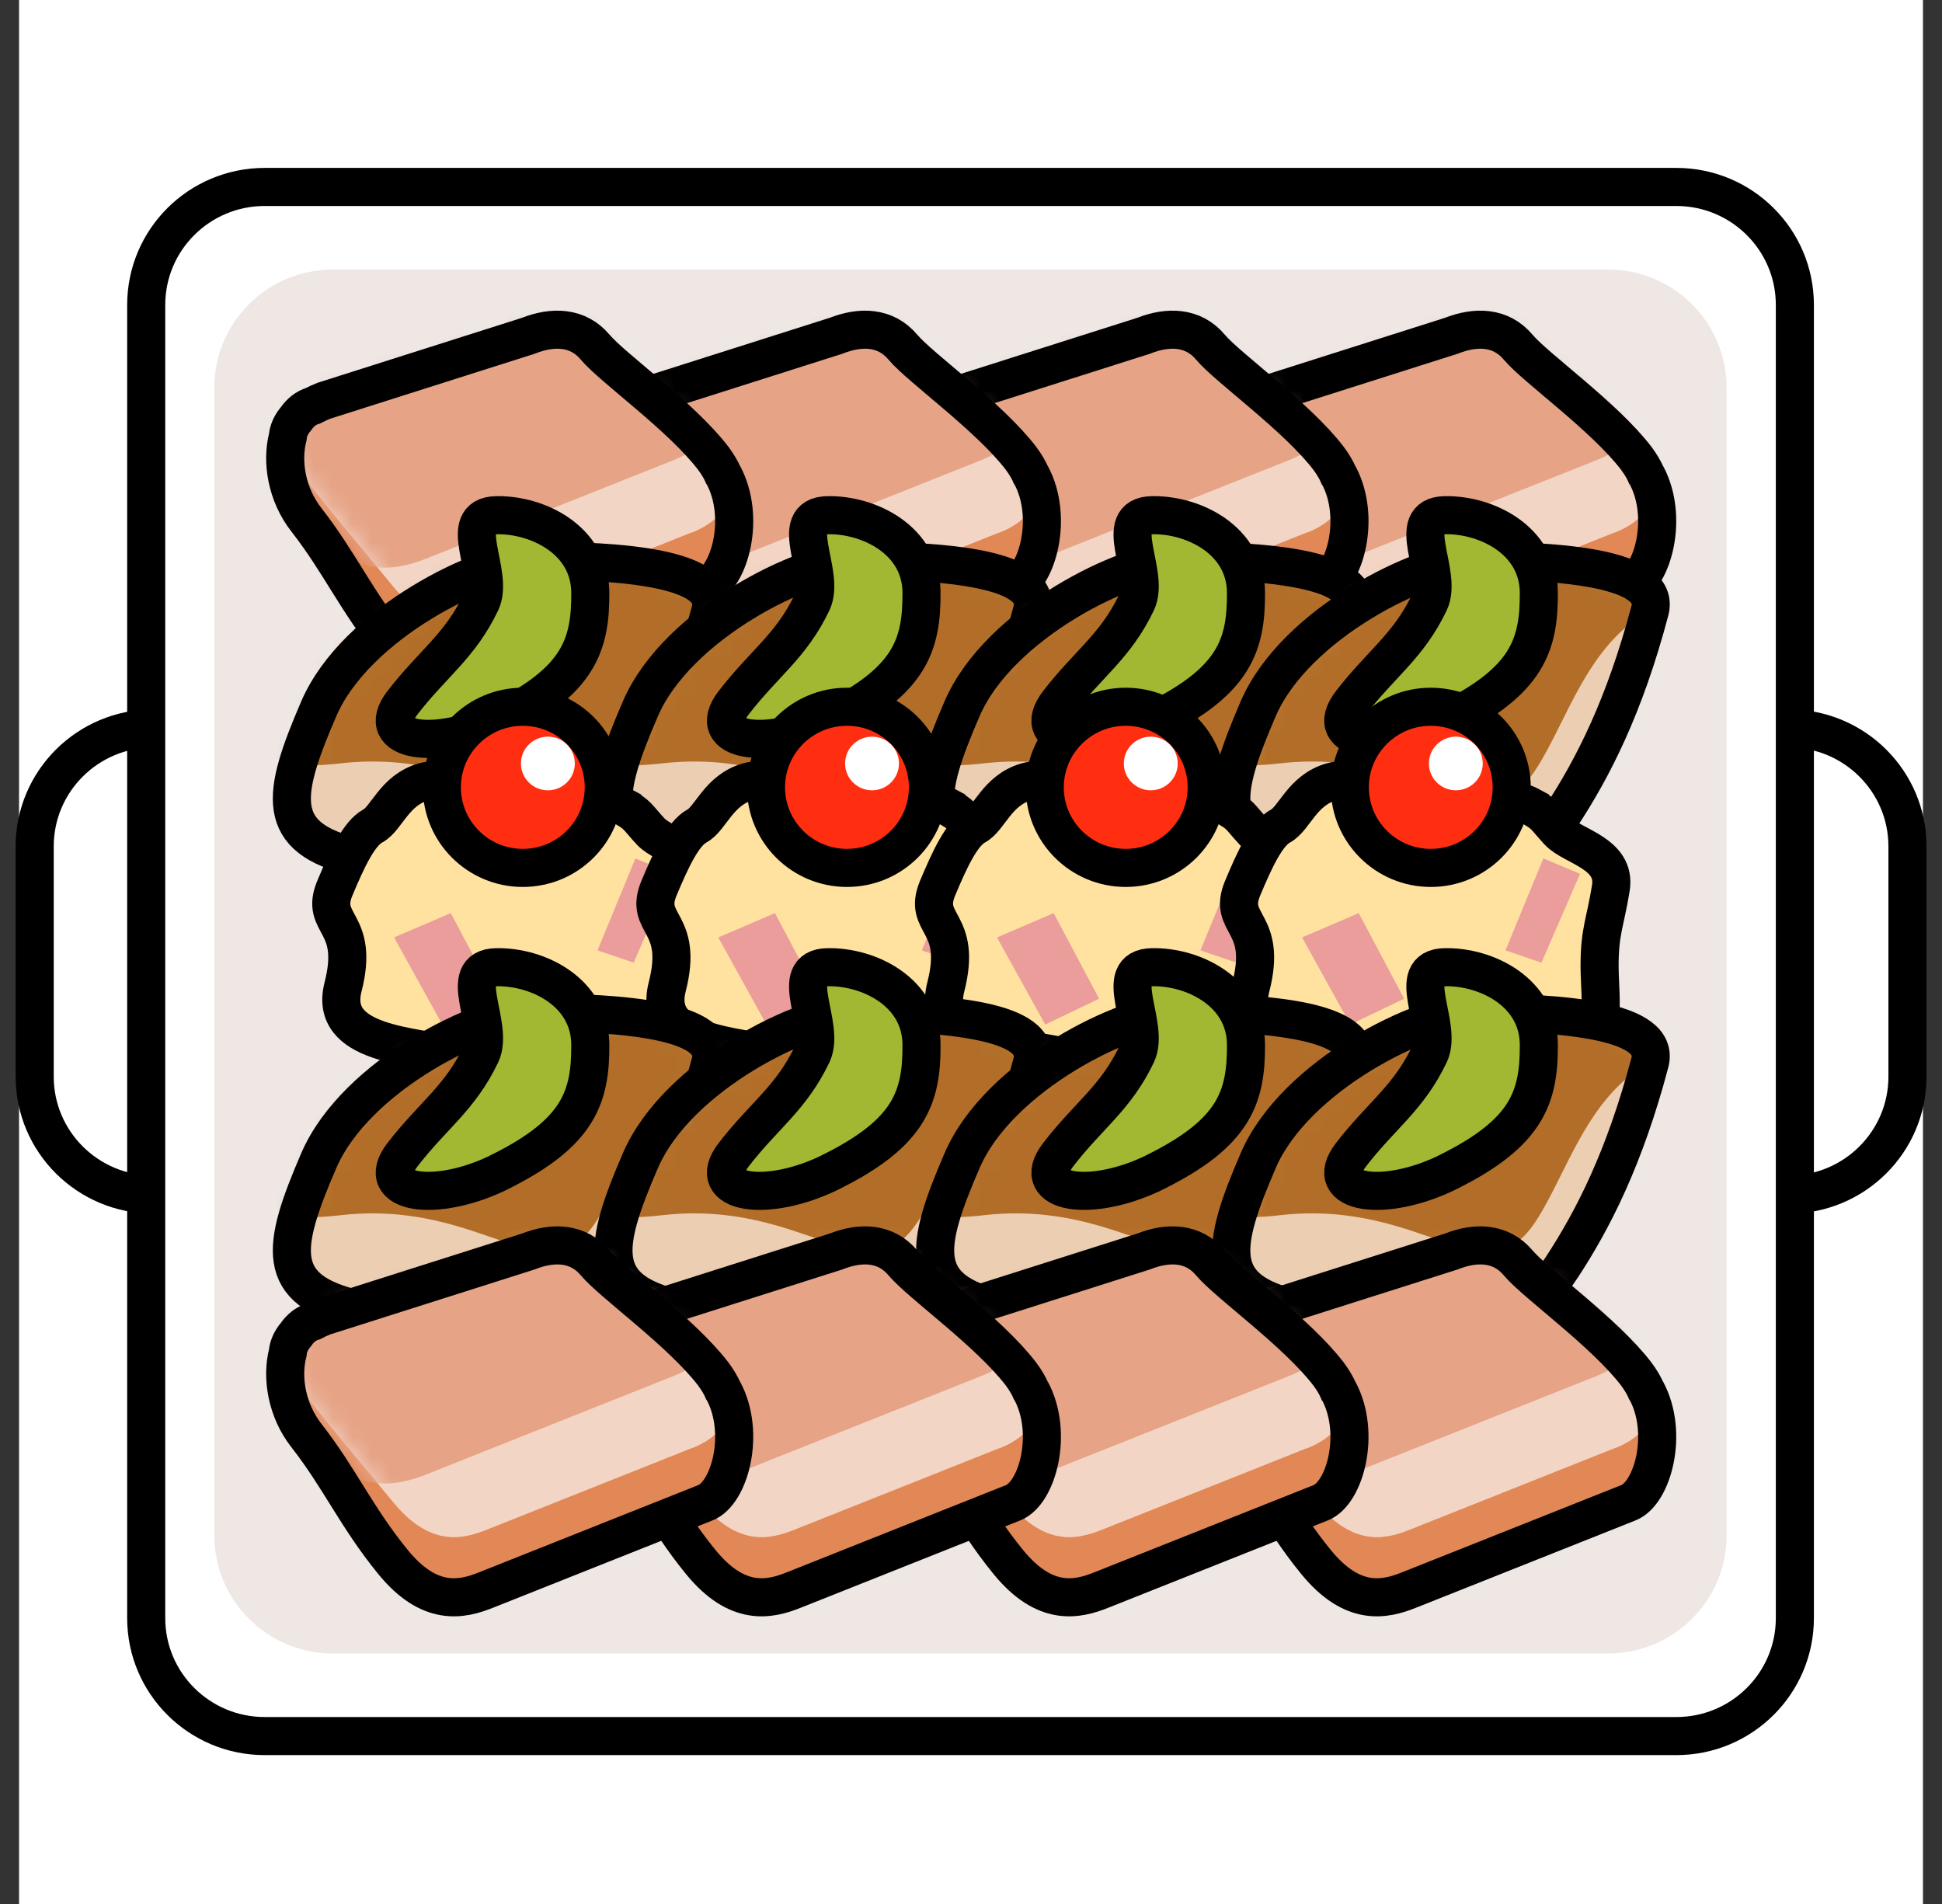
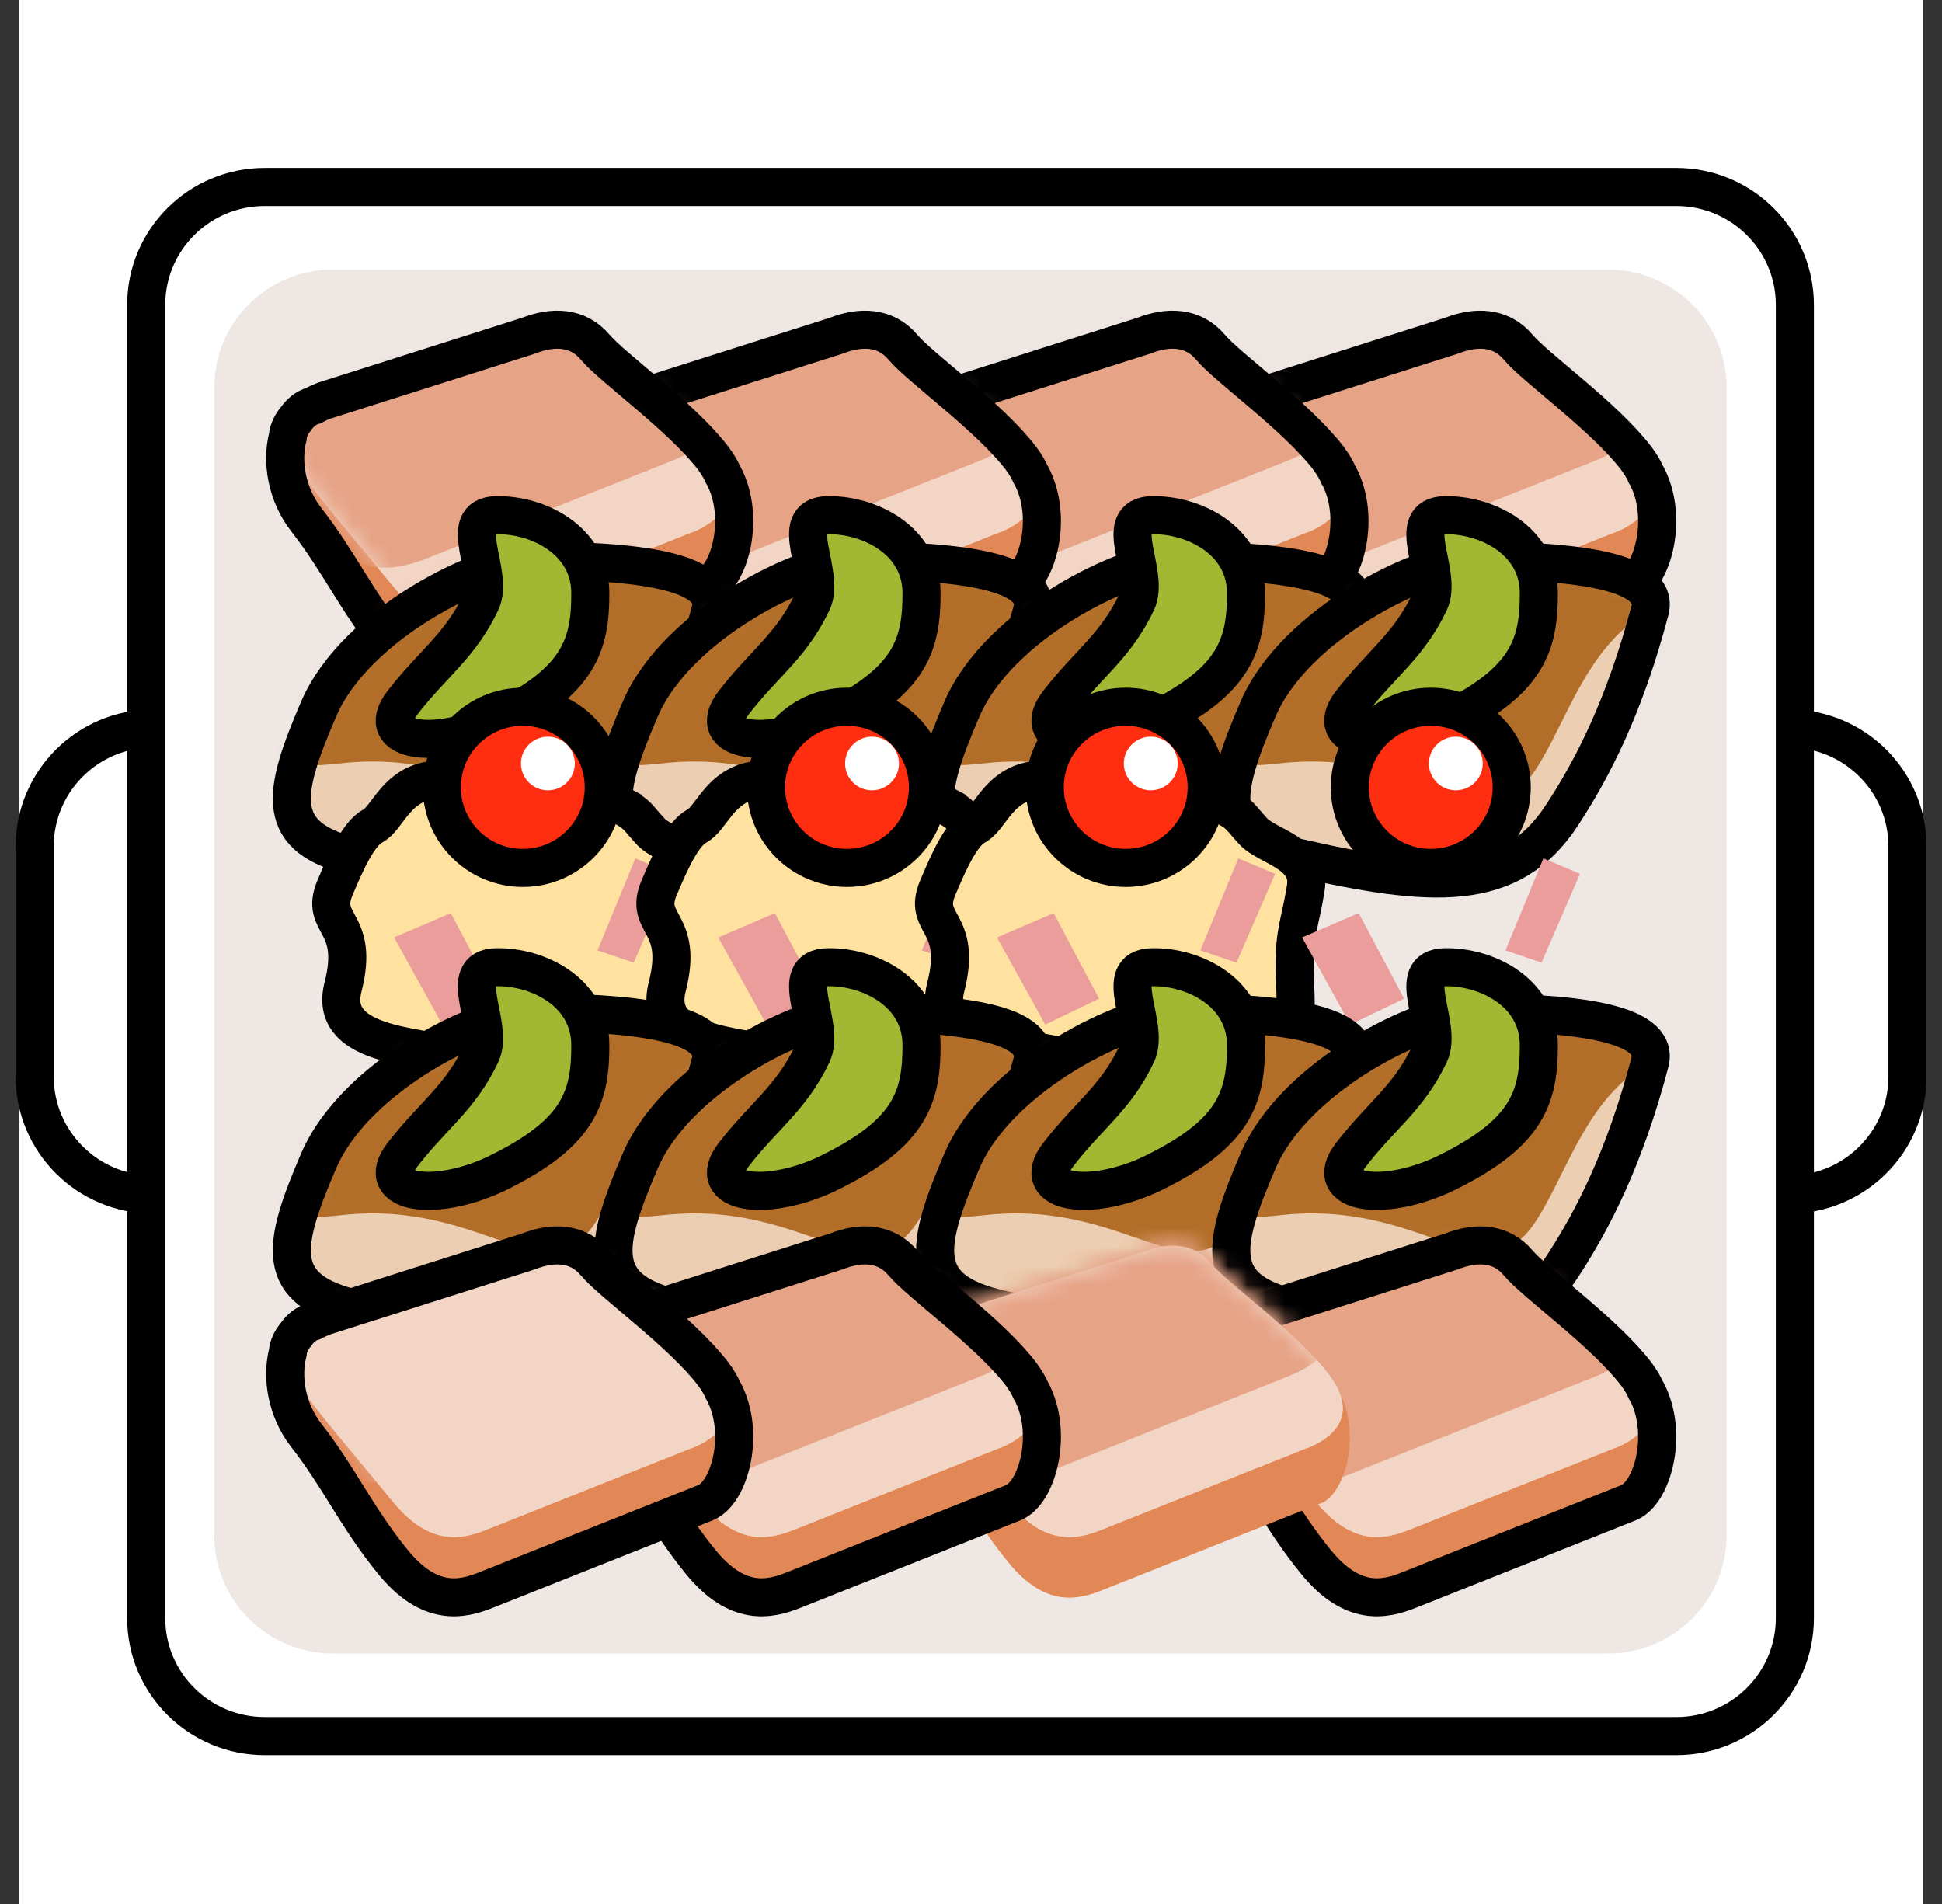
<svg xmlns="http://www.w3.org/2000/svg" width="102" height="100" viewBox="0 0 102 100" fill="none">
  <rect x="0" y="0" width="102" height="100" fill="#333333" stroke="none" />
  <rect x="1" width="100" height="100" fill="white" />
  <path d="M8.049 38.257H10.204V62.742H8.049C4.611 62.742 1.822 59.967 1.822 56.545V44.454C1.822 41.033 4.611 38.257 8.049 38.257Z" fill="white" stroke="black" stroke-width="2" stroke-miterlimit="10" />
  <path d="M93.959 62.742H91.804V38.258H93.959C97.397 38.258 100.186 41.033 100.186 44.454V56.545C100.186 59.967 97.397 62.742 93.959 62.742Z" fill="white" stroke="black" stroke-width="2" stroke-miterlimit="10" />
  <path d="M88.046 9.819H13.905C10.466 9.819 7.679 12.593 7.679 16.016V84.984C7.679 88.407 10.466 91.181 13.905 91.181H88.046C91.484 91.181 94.272 88.407 94.272 84.984V16.016C94.272 12.593 91.484 9.819 88.046 9.819Z" fill="white" stroke="black" stroke-width="2" stroke-miterlimit="10" />
  <path d="M84.46 14.157H17.483C14.044 14.157 11.257 16.932 11.257 20.354V80.646C11.257 84.068 14.044 86.843 17.483 86.843H84.46C87.898 86.843 90.686 84.068 90.686 80.646V20.354C90.686 16.932 87.898 14.157 84.46 14.157Z" fill="#EEE7E4" />
  <path d="M85.537 30.857L74.013 35.441C72.73 35.949 71.044 36.309 69.127 33.968C67.211 31.627 66.331 29.572 64.587 27.337C62.844 25.102 63.271 21.82 64.933 21.328L76.234 20.837C77.517 20.33 78.841 20.354 79.746 21.435C80.651 22.515 85.191 22.556 86.491 24.988C87.675 27.198 86.828 30.358 85.545 30.865L85.537 30.857Z" fill="#E28856" />
  <path d="M84.805 27.959L74.005 32.257C72.722 32.764 71.036 33.125 69.12 30.783C67.203 28.442 66.093 27.181 64.349 24.939C62.605 22.695 64.209 21.574 65.492 21.066L76.234 17.653C77.517 17.145 78.841 17.17 79.746 18.25C80.651 19.331 84.287 21.893 85.956 24.095C87.626 26.297 86.096 27.46 84.813 27.967L84.805 27.959Z" fill="#F2D5C5" />
  <mask id="mask0_369_2381" style="mask-type:luminance" maskUnits="userSpaceOnUse" x="63" y="17" width="24" height="16">
    <path d="M84.805 27.959L74.005 32.257C72.722 32.764 71.036 33.125 69.12 30.783C67.203 28.442 66.093 27.181 64.349 24.939C62.605 22.695 64.209 21.574 65.492 21.066L76.234 17.653C77.517 17.145 78.841 17.17 79.746 18.25C80.651 19.331 84.287 21.893 85.956 24.095C87.626 26.297 86.096 27.46 84.813 27.967L84.805 27.959Z" fill="white" />
  </mask>
  <g mask="url(#mask0_369_2381)">
    <path d="M83.81 24.185L70.938 29.31C69.408 29.916 67.417 30.399 65.337 28.115C63.255 25.831 62.046 24.611 60.163 22.433C58.279 20.256 60.221 18.987 61.75 18.381L74.499 14.165C76.029 13.56 77.567 13.494 78.554 14.55C79.541 15.606 83.604 17.997 85.397 20.133C87.19 22.278 85.34 23.579 83.81 24.185Z" fill="#E6A386" />
  </g>
  <path d="M84.805 27.959L74.005 32.257C72.722 32.764 71.036 33.125 69.12 30.783C67.203 28.442 66.093 27.181 64.349 24.939C62.605 22.695 64.209 21.574 65.492 21.066L76.234 17.653C77.517 17.145 78.841 17.17 79.746 18.25C80.651 19.331 84.287 21.893 85.956 24.095C87.626 26.297 86.096 27.46 84.813 27.967L84.805 27.959Z" fill="#F2D5C5" />
  <mask id="mask1_369_2381" style="mask-type:luminance" maskUnits="userSpaceOnUse" x="63" y="17" width="24" height="16">
    <path d="M84.805 27.959L74.005 32.257C72.722 32.764 71.036 33.125 69.12 30.783C67.203 28.442 66.093 27.181 64.349 24.939C62.605 22.695 64.209 21.574 65.492 21.066L76.234 17.653C77.517 17.145 78.841 17.17 79.746 18.25C80.651 19.331 84.287 21.893 85.956 24.095C87.626 26.297 86.096 27.46 84.813 27.967L84.805 27.959Z" fill="white" />
  </mask>
  <g mask="url(#mask1_369_2381)">
    <path d="M83.81 24.185L70.938 29.31C69.408 29.916 67.417 30.399 65.337 28.115C63.255 25.831 62.046 24.611 60.163 22.433C58.279 20.256 60.221 18.987 61.75 18.381L74.499 14.165C76.029 13.56 77.567 13.494 78.554 14.55C79.541 15.606 83.604 17.997 85.397 20.133C87.19 22.278 85.34 23.579 83.81 24.185Z" fill="#E6A386" />
  </g>
  <path d="M86.483 24.979C86.483 24.979 86.475 24.963 86.466 24.955C86.351 24.685 86.178 24.39 85.948 24.079C84.278 21.885 80.651 19.323 79.738 18.234C78.833 17.153 77.509 17.129 76.226 17.636L65.484 21.05C65.295 21.124 65.106 21.214 64.917 21.312C64.555 21.418 64.25 21.664 64.02 22C63.79 22.27 63.625 22.589 63.592 22.957C63.263 24.226 63.518 25.962 64.579 27.312C66.323 29.547 67.203 31.594 69.12 33.943C71.036 36.293 72.722 35.933 74.005 35.417L85.529 30.833C86.812 30.325 87.659 27.165 86.475 24.955L86.483 24.979Z" stroke="black" stroke-width="2" stroke-miterlimit="10" />
  <path d="M69.374 30.857L57.851 35.441C56.568 35.949 54.882 36.309 52.965 33.968C51.049 31.627 50.169 29.572 48.425 27.337C46.681 25.102 47.109 21.82 48.771 21.328L60.072 20.837C61.355 20.33 62.679 20.354 63.584 21.435C64.489 22.515 69.029 22.556 70.329 24.988C71.513 27.198 70.666 30.358 69.383 30.865L69.374 30.857Z" fill="#E28856" />
  <path d="M68.642 27.959L57.843 32.257C56.56 32.764 54.874 33.125 52.957 30.783C51.041 28.442 49.931 27.181 48.187 24.939C46.443 22.695 48.047 21.574 49.33 21.066L60.072 17.653C61.355 17.145 62.679 17.17 63.584 18.25C64.489 19.331 68.124 21.893 69.794 24.095C71.464 26.297 69.934 27.46 68.651 27.967L68.642 27.959Z" fill="#F2D5C5" />
  <mask id="mask2_369_2381" style="mask-type:luminance" maskUnits="userSpaceOnUse" x="47" y="17" width="24" height="16">
    <path d="M68.642 27.959L57.843 32.257C56.56 32.764 54.874 33.125 52.957 30.783C51.041 28.442 49.931 27.181 48.187 24.939C46.443 22.695 48.047 21.574 49.33 21.066L60.072 17.653C61.355 17.145 62.679 17.17 63.584 18.25C64.489 19.331 68.124 21.893 69.794 24.095C71.464 26.297 69.934 27.46 68.651 27.967L68.642 27.959Z" fill="white" />
  </mask>
  <g mask="url(#mask2_369_2381)">
    <path d="M67.656 24.185L54.783 29.31C53.254 29.916 51.263 30.399 49.182 28.115C47.101 25.831 45.892 24.611 44.009 22.433C42.125 20.256 44.066 18.987 45.596 18.381L58.345 14.165C59.875 13.56 61.413 13.494 62.4 14.55C63.387 15.606 67.45 17.997 69.243 20.133C71.036 22.27 69.185 23.579 67.656 24.185Z" fill="#E6A386" />
  </g>
  <path d="M68.642 27.959L57.843 32.257C56.56 32.764 54.874 33.125 52.957 30.783C51.041 28.442 49.931 27.181 48.187 24.939C46.443 22.695 48.047 21.574 49.33 21.066L60.072 17.653C61.355 17.145 62.679 17.17 63.584 18.25C64.489 19.331 68.124 21.893 69.794 24.095C71.464 26.297 69.934 27.46 68.651 27.967L68.642 27.959Z" fill="#F2D5C5" />
  <mask id="mask3_369_2381" style="mask-type:luminance" maskUnits="userSpaceOnUse" x="47" y="17" width="24" height="16">
    <path d="M68.642 27.959L57.843 32.257C56.56 32.764 54.874 33.125 52.957 30.783C51.041 28.442 49.931 27.181 48.187 24.939C46.443 22.695 48.047 21.574 49.33 21.066L60.072 17.653C61.355 17.145 62.679 17.17 63.584 18.25C64.489 19.331 68.124 21.893 69.794 24.095C71.464 26.297 69.934 27.46 68.651 27.967L68.642 27.959Z" fill="white" />
  </mask>
  <g mask="url(#mask3_369_2381)">
    <path d="M67.656 24.185L54.783 29.31C53.254 29.916 51.263 30.399 49.182 28.115C47.101 25.831 45.892 24.611 44.009 22.433C42.125 20.256 44.066 18.987 45.596 18.381L58.345 14.165C59.875 13.56 61.413 13.494 62.4 14.55C63.387 15.606 67.45 17.997 69.243 20.133C71.036 22.27 69.185 23.579 67.656 24.185Z" fill="#E6A386" />
  </g>
  <path d="M70.321 24.979C70.321 24.979 70.312 24.963 70.304 24.955C70.189 24.685 70.016 24.39 69.786 24.079C68.116 21.885 64.489 19.323 63.576 18.234C62.671 17.153 61.347 17.129 60.064 17.636L49.322 21.05C49.133 21.124 48.944 21.214 48.755 21.312C48.393 21.418 48.088 21.664 47.858 22C47.628 22.27 47.463 22.589 47.43 22.957C47.101 24.226 47.356 25.962 48.417 27.312C50.161 29.547 51.041 31.594 52.958 33.943C54.874 36.293 56.56 35.933 57.843 35.417L69.367 30.833C70.65 30.325 71.497 27.165 70.312 24.955L70.321 24.979Z" stroke="black" stroke-width="2" stroke-miterlimit="10" />
  <path d="M53.212 30.857L41.689 35.441C40.406 35.949 38.72 36.309 36.803 33.968C34.887 31.627 34.007 29.572 32.263 27.337C30.519 25.102 30.947 21.82 32.608 21.328L43.91 20.837C45.193 20.33 46.517 20.354 47.422 21.435C48.327 22.515 52.867 22.556 54.166 24.988C55.351 27.198 54.504 30.358 53.221 30.865L53.212 30.857Z" fill="#E28856" />
  <path d="M52.488 27.959L41.689 32.257C40.406 32.764 38.719 33.125 36.803 30.783C34.887 28.442 33.776 27.181 32.033 24.939C30.289 22.695 31.893 21.574 33.176 21.066L43.918 17.653C45.201 17.145 46.525 17.17 47.43 18.25C48.335 19.331 51.97 21.893 53.64 24.095C55.309 26.297 53.78 27.46 52.496 27.967L52.488 27.959Z" fill="#F2D5C5" />
  <mask id="mask4_369_2381" style="mask-type:luminance" maskUnits="userSpaceOnUse" x="31" y="17" width="24" height="16">
    <path d="M52.488 27.959L41.689 32.257C40.406 32.764 38.719 33.125 36.803 30.783C34.887 28.442 33.776 27.181 32.033 24.939C30.289 22.695 31.893 21.574 33.176 21.066L43.918 17.653C45.201 17.145 46.525 17.17 47.43 18.25C48.335 19.331 51.97 21.893 53.64 24.095C55.309 26.297 53.78 27.46 52.496 27.967L52.488 27.959Z" fill="white" />
  </mask>
  <g mask="url(#mask4_369_2381)">
    <path d="M51.493 24.185L38.621 29.31C37.091 29.916 35.101 30.399 33.02 28.115C30.939 25.831 29.73 24.611 27.846 22.433C25.963 20.256 27.904 18.987 29.434 18.381L42.183 14.165C43.713 13.56 45.251 13.494 46.238 14.55C47.225 15.606 51.288 17.997 53.081 20.133C54.874 22.27 53.023 23.579 51.493 24.185Z" fill="#E6A386" />
  </g>
  <path d="M52.488 27.959L41.689 32.257C40.406 32.764 38.719 33.125 36.803 30.783C34.887 28.442 33.776 27.181 32.033 24.939C30.289 22.695 31.893 21.574 33.176 21.066L43.918 17.653C45.201 17.145 46.525 17.17 47.43 18.25C48.335 19.331 51.97 21.893 53.64 24.095C55.309 26.297 53.78 27.46 52.496 27.967L52.488 27.959Z" fill="#F2D5C5" />
  <mask id="mask5_369_2381" style="mask-type:luminance" maskUnits="userSpaceOnUse" x="31" y="17" width="24" height="16">
    <path d="M52.488 27.959L41.689 32.257C40.406 32.764 38.719 33.125 36.803 30.783C34.887 28.442 33.776 27.181 32.033 24.939C30.289 22.695 31.893 21.574 33.176 21.066L43.918 17.653C45.201 17.145 46.525 17.17 47.43 18.25C48.335 19.331 51.97 21.893 53.64 24.095C55.309 26.297 53.78 27.46 52.496 27.967L52.488 27.959Z" fill="white" />
  </mask>
  <g mask="url(#mask5_369_2381)">
    <path d="M51.493 24.185L38.621 29.31C37.091 29.916 35.101 30.399 33.02 28.115C30.939 25.831 29.73 24.611 27.846 22.433C25.963 20.256 27.904 18.987 29.434 18.381L42.183 14.165C43.713 13.56 45.251 13.494 46.238 14.55C47.225 15.606 51.288 17.997 53.081 20.133C54.874 22.27 53.023 23.579 51.493 24.185Z" fill="#E6A386" />
  </g>
  <path d="M54.166 24.979C54.166 24.979 54.158 24.963 54.15 24.955C54.035 24.685 53.862 24.39 53.632 24.079C51.962 21.885 48.335 19.323 47.422 18.234C46.517 17.153 45.193 17.129 43.91 17.636L33.168 21.05C32.979 21.124 32.789 21.214 32.6 21.312C32.238 21.418 31.934 21.664 31.704 22C31.473 22.27 31.309 22.589 31.276 22.957C30.947 24.226 31.202 25.962 32.263 27.312C34.007 29.547 34.887 31.594 36.803 33.943C38.72 36.293 40.406 35.933 41.689 35.417L53.212 30.833C54.495 30.325 55.343 27.165 54.158 24.955L54.166 24.979Z" stroke="black" stroke-width="2" stroke-miterlimit="10" />
  <path d="M37.058 30.857L25.535 35.441C24.252 35.949 22.565 36.309 20.649 33.968C18.733 31.627 17.852 29.572 16.109 27.337C14.365 25.102 14.793 21.82 16.454 21.328L27.755 20.837C29.038 20.33 30.363 20.354 31.267 21.435C32.172 22.515 36.712 22.556 38.012 24.988C39.197 27.198 38.349 30.358 37.066 30.865L37.058 30.857Z" fill="#E28856" />
  <path d="M36.326 27.959L25.527 32.257C24.244 32.764 22.557 33.125 20.641 30.783C18.724 28.442 17.614 27.181 15.87 24.939C14.127 22.695 15.731 21.574 17.014 21.066L27.756 17.653C29.039 17.145 30.363 17.17 31.268 18.25C32.172 19.331 35.808 21.893 37.478 24.095C39.147 26.297 37.617 27.46 36.334 27.967L36.326 27.959Z" fill="#F2D5C5" />
  <mask id="mask6_369_2381" style="mask-type:luminance" maskUnits="userSpaceOnUse" x="15" y="17" width="24" height="16">
    <path d="M36.326 27.959L25.527 32.257C24.244 32.764 22.557 33.125 20.641 30.783C18.724 28.442 17.614 27.181 15.87 24.939C14.127 22.695 15.731 21.574 17.014 21.066L27.756 17.653C29.039 17.145 30.363 17.17 31.268 18.25C32.172 19.331 35.808 21.893 37.478 24.095C39.147 26.297 37.617 27.46 36.334 27.967L36.326 27.959Z" fill="white" />
  </mask>
  <g mask="url(#mask6_369_2381)">
    <path d="M35.331 24.185L22.459 29.31C20.929 29.916 18.939 30.399 16.858 28.115C14.777 25.831 13.568 24.611 11.684 22.433C9.801 20.256 11.742 18.987 13.272 18.381L26.021 14.165C27.55 13.56 29.089 13.494 30.076 14.55C31.063 15.606 35.126 17.997 36.919 20.133C38.712 22.27 36.861 23.579 35.331 24.185Z" fill="#E6A386" />
  </g>
  <path d="M36.326 27.959L25.527 32.257C24.244 32.764 22.557 33.125 20.641 30.783C18.724 28.442 17.614 27.181 15.87 24.939C14.127 22.695 15.731 21.574 17.014 21.066L27.756 17.653C29.039 17.145 30.363 17.17 31.268 18.25C32.172 19.331 35.808 21.893 37.478 24.095C39.147 26.297 37.617 27.46 36.334 27.967L36.326 27.959Z" fill="#F2D5C5" />
  <mask id="mask7_369_2381" style="mask-type:luminance" maskUnits="userSpaceOnUse" x="15" y="17" width="24" height="16">
    <path d="M36.326 27.959L25.527 32.257C24.244 32.764 22.557 33.125 20.641 30.783C18.724 28.442 17.614 27.181 15.87 24.939C14.127 22.695 15.731 21.574 17.014 21.066L27.756 17.653C29.039 17.145 30.363 17.17 31.268 18.25C32.172 19.331 35.808 21.893 37.478 24.095C39.147 26.297 37.617 27.46 36.334 27.967L36.326 27.959Z" fill="white" />
  </mask>
  <g mask="url(#mask7_369_2381)">
    <path d="M35.331 24.185L22.459 29.31C20.929 29.916 18.939 30.399 16.858 28.115C14.777 25.831 13.568 24.611 11.684 22.433C9.801 20.256 11.742 18.987 13.272 18.381L26.021 14.165C27.55 13.56 29.089 13.494 30.076 14.55C31.063 15.606 35.126 17.997 36.919 20.133C38.712 22.27 36.861 23.579 35.331 24.185Z" fill="#E6A386" />
  </g>
  <path d="M38.004 24.979C38.004 24.979 37.996 24.963 37.988 24.955C37.873 24.685 37.7 24.39 37.47 24.079C35.8 21.885 32.173 19.323 31.26 18.234C30.355 17.153 29.031 17.129 27.748 17.636L17.006 21.05C16.817 21.124 16.627 21.214 16.438 21.312C16.076 21.418 15.772 21.664 15.542 22C15.311 22.27 15.147 22.589 15.114 22.957C14.785 24.226 15.04 25.962 16.101 27.312C17.845 29.547 18.725 31.594 20.641 33.943C22.558 36.293 24.244 35.933 25.527 35.417L37.05 30.833C38.333 30.325 39.18 27.165 37.996 24.955L38.004 24.979Z" stroke="black" stroke-width="2" stroke-miterlimit="10" />
  <path d="M16.743 37.226C18.684 32.724 25.437 29.449 28.028 29.449C32.691 29.441 37.906 29.842 37.314 32.077C35.989 37.087 34.328 40.329 32.691 42.825C30.01 46.919 25.906 46.665 18.75 45.028C14.341 44.021 14.802 41.728 16.743 37.226Z" fill="#ECCEB2" />
  <mask id="mask8_369_2381" style="mask-type:luminance" maskUnits="userSpaceOnUse" x="15" y="29" width="23" height="18">
    <path d="M16.743 37.226C18.684 32.724 25.437 29.449 28.028 29.449C32.691 29.441 37.906 29.842 37.314 32.077C35.989 37.087 34.328 40.329 32.691 42.825C30.01 46.919 25.906 46.665 18.75 45.028C14.341 44.021 14.802 41.728 16.743 37.226Z" fill="white" />
  </mask>
  <g mask="url(#mask8_369_2381)">
    <path d="M15.378 34.811C17.319 30.309 24.072 27.034 26.663 27.034C31.326 27.026 39.247 31.037 37.306 32.085C34.008 33.853 32.955 37.922 31.318 40.419C28.637 44.512 25.462 39.24 17.903 40.091C13.42 40.599 13.429 39.313 15.37 34.811H15.378Z" fill="#B26E28" />
  </g>
  <path d="M16.743 37.226C18.684 32.724 25.437 29.449 28.028 29.449C32.691 29.441 37.906 29.842 37.314 32.077C35.989 37.087 34.328 40.329 32.691 42.825C30.01 46.919 25.906 46.665 18.75 45.028C14.341 44.021 14.802 41.728 16.743 37.226Z" stroke="black" stroke-width="2" stroke-miterlimit="10" />
  <path d="M33.636 37.226C35.578 32.724 42.33 29.449 44.921 29.449C49.585 29.441 54.8 29.842 54.207 32.077C52.883 37.087 51.222 40.329 49.585 42.825C46.903 46.919 42.799 46.665 35.643 45.028C31.235 44.021 31.695 41.728 33.636 37.226Z" fill="#ECCEB2" />
  <mask id="mask9_369_2381" style="mask-type:luminance" maskUnits="userSpaceOnUse" x="32" y="29" width="23" height="18">
    <path d="M33.636 37.226C35.578 32.724 42.33 29.449 44.921 29.449C49.585 29.441 54.8 29.842 54.207 32.077C52.883 37.087 51.222 40.329 49.585 42.825C46.903 46.919 42.799 46.665 35.643 45.028C31.235 44.021 31.695 41.728 33.636 37.226Z" fill="white" />
  </mask>
  <g mask="url(#mask9_369_2381)">
    <path d="M32.272 34.811C34.213 30.309 40.965 27.034 43.556 27.034C48.22 27.026 56.141 31.037 54.2 32.085C50.901 33.853 49.848 37.922 48.212 40.419C45.53 44.512 42.355 39.24 34.797 40.091C30.314 40.599 30.322 39.313 32.263 34.811H32.272Z" fill="#B26E28" />
  </g>
  <path d="M33.636 37.226C35.578 32.724 42.33 29.449 44.921 29.449C49.585 29.441 54.8 29.842 54.207 32.077C52.883 37.087 51.222 40.329 49.585 42.825C46.903 46.919 42.799 46.665 35.643 45.028C31.235 44.021 31.695 41.728 33.636 37.226Z" stroke="black" stroke-width="2" stroke-miterlimit="10" />
  <path d="M50.531 37.226C52.472 32.724 59.225 29.449 61.816 29.449C66.479 29.441 71.694 29.842 71.102 32.077C69.778 37.087 68.116 40.329 66.479 42.825C63.798 46.919 59.694 46.665 52.538 45.028C48.129 44.021 48.59 41.728 50.531 37.226Z" fill="#ECCEB2" />
  <mask id="mask10_369_2381" style="mask-type:luminance" maskUnits="userSpaceOnUse" x="49" y="29" width="23" height="18">
    <path d="M50.531 37.226C52.472 32.724 59.225 29.449 61.816 29.449C66.479 29.441 71.694 29.842 71.102 32.077C69.778 37.087 68.116 40.329 66.479 42.825C63.798 46.919 59.694 46.665 52.538 45.028C48.129 44.021 48.59 41.728 50.531 37.226Z" fill="white" />
  </mask>
  <g mask="url(#mask10_369_2381)">
    <path d="M49.166 34.811C51.107 30.309 57.86 27.034 60.451 27.034C65.114 27.026 73.035 31.037 71.094 32.085C67.796 33.853 66.743 37.922 65.106 40.419C62.425 44.512 59.25 39.24 51.691 40.091C47.209 40.599 47.217 39.313 49.158 34.811H49.166Z" fill="#B26E28" />
  </g>
  <path d="M50.531 37.226C52.472 32.724 59.225 29.449 61.816 29.449C66.479 29.441 71.694 29.842 71.102 32.077C69.778 37.087 68.116 40.329 66.479 42.825C63.798 46.919 59.694 46.665 52.538 45.028C48.129 44.021 48.59 41.728 50.531 37.226Z" stroke="black" stroke-width="2" stroke-miterlimit="10" />
  <path d="M66.085 37.226C68.026 32.724 74.779 29.449 77.369 29.449C82.033 29.441 87.248 29.842 86.656 32.077C85.331 37.087 83.67 40.329 82.033 42.825C79.352 46.919 75.247 46.665 68.092 45.028C63.683 44.021 64.144 41.728 66.085 37.226Z" fill="#ECCEB2" />
  <mask id="mask11_369_2381" style="mask-type:luminance" maskUnits="userSpaceOnUse" x="64" y="29" width="23" height="18">
    <path d="M66.085 37.226C68.026 32.724 74.779 29.449 77.369 29.449C82.033 29.441 87.248 29.842 86.656 32.077C85.331 37.087 83.67 40.329 82.033 42.825C79.352 46.919 75.247 46.665 68.092 45.028C63.683 44.021 64.144 41.728 66.085 37.226Z" fill="white" />
  </mask>
  <g mask="url(#mask11_369_2381)">
    <path d="M64.72 34.811C66.661 30.309 73.414 27.034 76.004 27.034C80.668 27.026 88.589 31.037 86.648 32.085C83.35 33.853 82.297 37.922 80.66 40.419C77.978 44.512 74.804 39.24 67.245 40.091C62.762 40.599 62.77 39.313 64.712 34.811H64.72Z" fill="#B26E28" />
  </g>
  <path d="M66.085 37.226C68.026 32.724 74.779 29.449 77.369 29.449C82.033 29.441 87.248 29.842 86.656 32.077C85.331 37.087 83.67 40.329 82.033 42.825C79.352 46.919 75.247 46.665 68.092 45.028C63.683 44.021 64.144 41.728 66.085 37.226Z" stroke="black" stroke-width="2" stroke-miterlimit="10" />
  <path d="M26.3 37.791C22.911 39.485 19.555 38.97 21.134 36.915C22.714 34.86 24.161 33.943 25.263 31.627C25.987 30.104 23.89 27.1 26.069 27.059C28.249 27.018 30.988 28.369 31.004 31.119C31.021 33.87 30.404 35.736 26.308 37.783L26.3 37.791Z" fill="#A2B832" stroke="black" stroke-width="2" stroke-miterlimit="10" />
  <path d="M43.696 37.791C40.307 39.485 36.952 38.97 38.531 36.915C40.135 34.828 41.558 33.943 42.66 31.627C43.384 30.104 41.286 27.1 43.466 27.059C45.645 27.018 48.385 28.369 48.401 31.119C48.417 33.87 47.8 35.736 43.704 37.783L43.696 37.791Z" fill="#A2B832" stroke="black" stroke-width="2" stroke-miterlimit="10" />
  <path d="M60.738 37.791C57.349 39.485 53.994 38.97 55.573 36.915C57.152 34.86 58.6 33.943 59.702 31.627C60.426 30.104 58.328 27.1 60.508 27.059C62.688 27.018 65.426 28.369 65.443 31.119C65.459 33.87 64.843 35.736 60.746 37.783L60.738 37.791Z" fill="#A2B832" stroke="black" stroke-width="2" stroke-miterlimit="10" />
  <path d="M76.119 37.791C72.73 39.485 69.374 38.97 70.954 36.915C72.533 34.86 73.981 33.943 75.083 31.627C75.806 30.104 73.709 27.1 75.889 27.059C78.068 27.018 80.807 28.369 80.824 31.119C80.84 33.87 80.223 35.736 76.127 37.783L76.119 37.791Z" fill="#A2B832" stroke="black" stroke-width="2" stroke-miterlimit="10" />
  <path d="M32.683 42.334C33.538 42.809 33.431 42.866 34.172 43.669C34.912 44.471 37.223 44.806 36.927 46.64C36.631 48.474 36.335 48.9 36.335 50.725C36.335 52.551 36.886 55.219 34.632 55.481C32.379 55.743 26.58 56.038 24.121 55.481C21.662 54.925 17.236 54.876 18.018 51.838C18.914 48.343 16.768 48.597 17.59 46.64C18.215 45.15 18.849 43.775 19.581 43.382C20.313 42.989 20.699 41.507 22.262 41.057C23.825 40.607 25.535 42.473 28.069 42.326C28.669 42.293 31.49 41.671 32.683 42.326V42.334Z" fill="#FFE2A0" stroke="black" stroke-width="2" stroke-miterlimit="10" />
  <path d="M27.459 45.584C29.808 45.584 31.712 43.689 31.712 41.352C31.712 39.014 29.808 37.12 27.459 37.12C25.111 37.12 23.207 39.014 23.207 41.352C23.207 43.689 25.111 45.584 27.459 45.584Z" fill="#FF2E10" stroke="black" stroke-width="2" stroke-miterlimit="10" />
  <path d="M28.776 41.508C29.557 41.508 30.191 40.877 30.191 40.099C30.191 39.322 29.557 38.691 28.776 38.691C27.995 38.691 27.361 39.322 27.361 40.099C27.361 40.877 27.995 41.508 28.776 41.508Z" fill="white" />
  <path d="M20.698 49.235L23.232 53.811L26.061 52.452L23.676 47.958L20.698 49.235Z" fill="#EA9D9B" />
  <path d="M33.373 45.085L31.383 49.915L33.283 50.561L35.306 45.895L33.373 45.085Z" fill="#EA9D9B" />
  <path d="M49.708 42.334C50.564 42.809 50.457 42.866 51.197 43.669C51.937 44.471 54.249 44.806 53.953 46.64C53.656 48.474 53.36 48.9 53.36 50.725C53.36 52.551 53.911 55.219 51.658 55.481C49.404 55.743 43.605 56.038 41.146 55.481C38.687 54.925 34.262 54.876 35.043 51.838C35.94 48.343 33.793 48.597 34.615 46.64C35.241 45.15 35.874 43.775 36.606 43.382C37.338 42.989 37.724 41.507 39.287 41.057C40.85 40.607 42.561 42.473 45.094 42.326C45.695 42.293 48.516 41.671 49.708 42.326V42.334Z" fill="#FFE2A0" stroke="black" stroke-width="2" stroke-miterlimit="10" />
  <path d="M44.486 45.584C46.834 45.584 48.738 43.689 48.738 41.352C48.738 39.014 46.834 37.12 44.486 37.12C42.137 37.12 40.233 39.014 40.233 41.352C40.233 43.689 42.137 45.584 44.486 45.584Z" fill="#FF2E10" stroke="black" stroke-width="2" stroke-miterlimit="10" />
  <path d="M45.801 41.508C46.583 41.508 47.216 40.877 47.216 40.099C47.216 39.322 46.583 38.691 45.801 38.691C45.02 38.691 44.387 39.322 44.387 40.099C44.387 40.877 45.02 41.508 45.801 41.508Z" fill="white" />
  <path d="M37.725 49.235L40.258 53.811L43.087 52.452L40.702 47.958L37.725 49.235Z" fill="#EA9D9B" />
  <path d="M50.407 45.085L48.417 49.915L50.309 50.561L52.332 45.895L50.407 45.085Z" fill="#EA9D9B" />
  <path d="M64.341 42.334C65.197 42.809 65.09 42.866 65.83 43.669C66.57 44.471 68.882 44.806 68.585 46.64C68.289 48.474 67.993 48.9 67.993 50.725C67.993 52.551 68.544 55.219 66.291 55.481C64.037 55.743 58.238 56.038 55.779 55.481C53.32 54.925 48.895 54.876 49.676 51.838C50.572 48.343 48.426 48.597 49.248 46.64C49.873 45.15 50.507 43.775 51.239 43.382C51.971 42.989 52.357 41.507 53.92 41.057C55.483 40.607 57.194 42.473 59.727 42.326C60.327 42.293 63.149 41.671 64.341 42.326V42.334Z" fill="#FFE2A0" stroke="black" stroke-width="2" stroke-miterlimit="10" />
  <path d="M59.126 45.584C61.475 45.584 63.379 43.689 63.379 41.352C63.379 39.014 61.475 37.12 59.126 37.12C56.778 37.12 54.874 39.014 54.874 41.352C54.874 43.689 56.778 45.584 59.126 45.584Z" fill="#FF2E10" stroke="black" stroke-width="2" stroke-miterlimit="10" />
  <path d="M60.442 41.508C61.223 41.508 61.857 40.877 61.857 40.099C61.857 39.322 61.223 38.691 60.442 38.691C59.661 38.691 59.027 39.322 59.027 40.099C59.027 40.877 59.661 41.508 60.442 41.508Z" fill="white" />
  <path d="M52.365 49.235L54.898 53.811L57.728 52.452L55.343 47.958L52.365 49.235Z" fill="#EA9D9B" />
  <path d="M65.04 45.085L63.05 49.915L64.942 50.561L66.973 45.895L65.04 45.085Z" fill="#EA9D9B" />
-   <path d="M80.363 42.334C81.218 42.809 81.111 42.866 81.852 43.669C82.592 44.471 84.903 44.806 84.607 46.64C84.311 48.474 84.015 48.9 84.015 50.725C84.015 52.551 84.566 55.219 82.312 55.481C80.058 55.743 74.26 56.038 71.8 55.481C69.341 54.925 64.916 54.876 65.698 51.838C66.594 48.343 64.447 48.597 65.27 46.64C65.895 45.15 66.528 43.775 67.26 43.382C67.992 42.989 68.379 41.507 69.942 41.057C71.504 40.607 73.215 42.473 75.749 42.326C76.349 42.293 79.17 41.671 80.363 42.326V42.334Z" fill="#FFE2A0" stroke="black" stroke-width="2" stroke-miterlimit="10" />
  <path d="M75.149 45.584C77.497 45.584 79.401 43.689 79.401 41.352C79.401 39.014 77.497 37.12 75.149 37.12C72.8 37.12 70.897 39.014 70.897 41.352C70.897 43.689 72.8 45.584 75.149 45.584Z" fill="#FF2E10" stroke="black" stroke-width="2" stroke-miterlimit="10" />
  <path d="M76.465 41.508C77.246 41.508 77.879 40.877 77.879 40.099C77.879 39.322 77.246 38.691 76.465 38.691C75.683 38.691 75.05 39.322 75.05 40.099C75.05 40.877 75.683 41.508 76.465 41.508Z" fill="white" />
  <path d="M68.388 49.235L70.921 53.811L73.75 52.452L71.365 47.958L68.388 49.235Z" fill="#EA9D9B" />
  <path d="M81.063 45.085L79.072 49.915L80.964 50.561L82.987 45.895L81.063 45.085Z" fill="#EA9D9B" />
  <path d="M16.743 60.958C18.684 56.455 25.437 53.181 28.028 53.181C32.691 53.173 37.906 53.574 37.314 55.809C35.989 60.819 34.328 64.06 32.691 66.557C30.01 70.65 25.906 70.397 18.75 68.759C14.341 67.752 14.802 65.46 16.743 60.958Z" fill="#ECCEB2" />
  <mask id="mask12_369_2381" style="mask-type:luminance" maskUnits="userSpaceOnUse" x="15" y="53" width="23" height="17">
    <path d="M16.743 60.958C18.684 56.455 25.437 53.181 28.028 53.181C32.691 53.173 37.906 53.574 37.314 55.809C35.989 60.819 34.328 64.06 32.691 66.557C30.01 70.65 25.906 70.397 18.75 68.759C14.341 67.752 14.802 65.46 16.743 60.958Z" fill="white" />
  </mask>
  <g mask="url(#mask12_369_2381)">
    <path d="M15.378 58.543C17.319 54.041 24.072 50.766 26.663 50.766C31.326 50.758 39.247 54.769 37.306 55.817C34.008 57.585 32.955 61.654 31.318 64.15C28.637 68.244 25.462 62.972 17.903 63.823C13.42 64.331 13.429 63.045 15.37 58.543H15.378Z" fill="#B26E28" />
  </g>
  <path d="M16.743 60.958C18.684 56.455 25.437 53.181 28.028 53.181C32.691 53.173 37.906 53.574 37.314 55.809C35.989 60.819 34.328 64.06 32.691 66.557C30.01 70.65 25.906 70.397 18.75 68.759C14.341 67.752 14.802 65.46 16.743 60.958Z" stroke="black" stroke-width="2" stroke-miterlimit="10" />
  <path d="M33.636 60.958C35.578 56.455 42.33 53.181 44.921 53.181C49.585 53.173 54.8 53.574 54.207 55.809C52.883 60.819 51.222 64.06 49.585 66.557C46.903 70.65 42.799 70.397 35.643 68.759C31.235 67.752 31.695 65.46 33.636 60.958Z" fill="#ECCEB2" />
  <mask id="mask13_369_2381" style="mask-type:luminance" maskUnits="userSpaceOnUse" x="32" y="53" width="23" height="17">
    <path d="M33.636 60.958C35.578 56.455 42.33 53.181 44.921 53.181C49.585 53.173 54.8 53.574 54.207 55.809C52.883 60.819 51.222 64.06 49.585 66.557C46.903 70.65 42.799 70.397 35.643 68.759C31.235 67.752 31.695 65.46 33.636 60.958Z" fill="white" />
  </mask>
  <g mask="url(#mask13_369_2381)">
    <path d="M32.272 58.543C34.213 54.041 40.965 50.766 43.556 50.766C48.22 50.758 56.141 54.769 54.2 55.817C50.901 57.585 49.848 61.654 48.212 64.15C45.53 68.244 42.355 62.972 34.797 63.823C30.314 64.331 30.322 63.045 32.263 58.543H32.272Z" fill="#B26E28" />
  </g>
  <path d="M33.636 60.958C35.578 56.455 42.33 53.181 44.921 53.181C49.585 53.173 54.8 53.574 54.207 55.809C52.883 60.819 51.222 64.06 49.585 66.557C46.903 70.65 42.799 70.397 35.643 68.759C31.235 67.752 31.695 65.46 33.636 60.958Z" stroke="black" stroke-width="2" stroke-miterlimit="10" />
  <path d="M50.531 60.958C52.472 56.455 59.225 53.181 61.816 53.181C66.479 53.173 71.694 53.574 71.102 55.809C69.778 60.819 68.116 64.06 66.479 66.557C63.798 70.65 59.694 70.397 52.538 68.759C48.129 67.752 48.59 65.46 50.531 60.958Z" fill="#ECCEB2" />
  <mask id="mask14_369_2381" style="mask-type:luminance" maskUnits="userSpaceOnUse" x="49" y="53" width="23" height="17">
    <path d="M50.531 60.958C52.472 56.455 59.225 53.181 61.816 53.181C66.479 53.173 71.694 53.574 71.102 55.809C69.778 60.819 68.116 64.06 66.479 66.557C63.798 70.65 59.694 70.397 52.538 68.759C48.129 67.752 48.59 65.46 50.531 60.958Z" fill="white" />
  </mask>
  <g mask="url(#mask14_369_2381)">
    <path d="M49.166 58.543C51.107 54.041 57.86 50.766 60.451 50.766C65.114 50.758 73.035 54.769 71.094 55.817C67.796 57.585 66.743 61.654 65.106 64.15C62.425 68.244 59.25 62.972 51.691 63.823C47.209 64.331 47.217 63.045 49.158 58.543H49.166Z" fill="#B26E28" />
  </g>
  <path d="M50.531 60.958C52.472 56.455 59.225 53.181 61.816 53.181C66.479 53.173 71.694 53.574 71.102 55.809C69.778 60.819 68.116 64.06 66.479 66.557C63.798 70.65 59.694 70.397 52.538 68.759C48.129 67.752 48.59 65.46 50.531 60.958Z" stroke="black" stroke-width="2" stroke-miterlimit="10" />
  <path d="M66.085 60.958C68.026 56.455 74.779 53.181 77.369 53.181C82.033 53.173 87.248 53.574 86.656 55.809C85.331 60.819 83.67 64.06 82.033 66.557C79.352 70.65 75.247 70.397 68.092 68.759C63.683 67.752 64.144 65.46 66.085 60.958Z" fill="#ECCEB2" />
  <mask id="mask15_369_2381" style="mask-type:luminance" maskUnits="userSpaceOnUse" x="64" y="53" width="23" height="17">
    <path d="M66.085 60.958C68.026 56.455 74.779 53.181 77.369 53.181C82.033 53.173 87.248 53.574 86.656 55.809C85.331 60.819 83.67 64.06 82.033 66.557C79.352 70.65 75.247 70.397 68.092 68.759C63.683 67.752 64.144 65.46 66.085 60.958Z" fill="white" />
  </mask>
  <g mask="url(#mask15_369_2381)">
    <path d="M64.72 58.543C66.661 54.041 73.414 50.766 76.004 50.766C80.668 50.758 88.589 54.769 86.648 55.817C83.35 57.585 82.297 61.654 80.66 64.15C77.978 68.244 74.804 62.972 67.245 63.823C62.762 64.331 62.77 63.045 64.712 58.543H64.72Z" fill="#B26E28" />
  </g>
  <path d="M66.085 60.958C68.026 56.455 74.779 53.181 77.369 53.181C82.033 53.173 87.248 53.574 86.656 55.809C85.331 60.819 83.67 64.06 82.033 66.557C79.352 70.65 75.247 70.397 68.092 68.759C63.683 67.752 64.144 65.46 66.085 60.958Z" stroke="black" stroke-width="2" stroke-miterlimit="10" />
  <path d="M26.3 61.531C22.911 63.225 19.555 62.71 21.134 60.655C22.714 58.6 24.161 57.683 25.263 55.367C25.987 53.844 23.89 50.84 26.069 50.799C28.249 50.758 30.988 52.108 31.004 54.859C31.021 57.61 30.404 59.476 26.308 61.523L26.3 61.531Z" fill="#A2B832" stroke="black" stroke-width="2" stroke-miterlimit="10" />
  <path d="M43.696 61.531C40.307 63.225 36.952 62.71 38.531 60.655C40.11 58.6 41.558 57.683 42.66 55.367C43.384 53.844 41.286 50.84 43.466 50.799C45.645 50.758 48.385 52.108 48.401 54.859C48.417 57.61 47.8 59.476 43.704 61.523L43.696 61.531Z" fill="#A2B832" stroke="black" stroke-width="2" stroke-miterlimit="10" />
  <path d="M60.738 61.531C57.349 63.225 53.994 62.71 55.573 60.655C57.177 58.568 58.6 57.683 59.702 55.367C60.426 53.844 58.328 50.84 60.508 50.799C62.688 50.758 65.426 52.108 65.443 54.859C65.459 57.61 64.843 59.476 60.746 61.523L60.738 61.531Z" fill="#A2B832" stroke="black" stroke-width="2" stroke-miterlimit="10" />
  <path d="M76.119 61.531C72.73 63.225 69.374 62.71 70.954 60.655C72.533 58.6 73.981 57.683 75.083 55.367C75.806 53.844 73.709 50.84 75.889 50.799C78.068 50.758 80.807 52.108 80.824 54.859C80.84 57.61 80.223 59.476 76.127 61.523L76.119 61.531Z" fill="#A2B832" stroke="black" stroke-width="2" stroke-miterlimit="10" />
  <path d="M85.537 78.951L74.013 83.535C72.73 84.043 71.044 84.403 69.127 82.062C67.211 79.721 66.331 77.666 64.587 75.431C62.844 73.196 63.271 69.913 64.933 69.422L76.234 68.931C77.517 68.424 78.841 68.448 79.746 69.529C80.651 70.609 85.191 70.65 86.491 73.082C87.675 75.292 86.828 78.452 85.545 78.959L85.537 78.951Z" fill="#E28856" />
  <path d="M84.805 76.053L74.005 80.351C72.722 80.859 71.036 81.219 69.12 78.877C67.203 76.536 66.093 75.275 64.349 73.032C62.605 70.79 64.209 69.668 65.492 69.16L76.234 65.747C77.517 65.239 78.841 65.264 79.746 66.344C80.651 67.425 84.287 69.987 85.956 72.189C87.626 74.391 86.096 75.554 84.813 76.061L84.805 76.053Z" fill="#F2D5C5" />
  <mask id="mask16_369_2381" style="mask-type:luminance" maskUnits="userSpaceOnUse" x="63" y="65" width="24" height="16">
    <path d="M84.805 76.053L74.005 80.351C72.722 80.859 71.036 81.219 69.12 78.877C67.203 76.536 66.093 75.275 64.349 73.032C62.605 70.79 64.209 69.668 65.492 69.16L76.234 65.747C77.517 65.239 78.841 65.264 79.746 66.344C80.651 67.425 84.287 69.987 85.956 72.189C87.626 74.391 86.096 75.554 84.813 76.061L84.805 76.053Z" fill="white" />
  </mask>
  <g mask="url(#mask16_369_2381)">
    <path d="M83.81 72.288L70.938 77.412C69.408 78.018 67.417 78.501 65.337 76.217C63.255 73.933 62.046 72.713 60.163 70.536C58.279 68.358 60.221 67.089 61.75 66.484L74.499 62.268C76.029 61.662 77.567 61.596 78.554 62.652C79.541 63.708 83.604 66.099 85.397 68.235C87.19 70.38 85.34 71.682 83.81 72.288Z" fill="#E6A386" />
  </g>
  <path d="M84.805 76.053L74.005 80.351C72.722 80.859 71.036 81.219 69.12 78.877C67.203 76.536 66.093 75.275 64.349 73.032C62.605 70.79 64.209 69.668 65.492 69.16L76.234 65.747C77.517 65.239 78.841 65.264 79.746 66.344C80.651 67.425 84.287 69.987 85.956 72.189C87.626 74.391 86.096 75.554 84.813 76.061L84.805 76.053Z" fill="#F2D5C5" />
  <mask id="mask17_369_2381" style="mask-type:luminance" maskUnits="userSpaceOnUse" x="63" y="65" width="24" height="16">
    <path d="M84.805 76.053L74.005 80.351C72.722 80.859 71.036 81.219 69.12 78.877C67.203 76.536 66.093 75.275 64.349 73.032C62.605 70.79 64.209 69.668 65.492 69.16L76.234 65.747C77.517 65.239 78.841 65.264 79.746 66.344C80.651 67.425 84.287 69.987 85.956 72.189C87.626 74.391 86.096 75.554 84.813 76.061L84.805 76.053Z" fill="white" />
  </mask>
  <g mask="url(#mask17_369_2381)">
    <path d="M83.81 72.288L70.938 77.412C69.408 78.018 67.417 78.501 65.337 76.217C63.255 73.933 62.046 72.713 60.163 70.536C58.279 68.358 60.221 67.089 61.75 66.484L74.499 62.268C76.029 61.662 77.567 61.596 78.554 62.652C79.541 63.708 83.604 66.099 85.397 68.235C87.19 70.38 85.34 71.682 83.81 72.288Z" fill="#E6A386" />
  </g>
  <path d="M86.483 73.073C86.483 73.073 86.475 73.057 86.466 73.049C86.351 72.779 86.178 72.484 85.948 72.173C84.278 69.979 80.651 67.417 79.738 66.328C78.833 65.247 77.509 65.223 76.226 65.73L65.484 69.144C65.295 69.218 65.106 69.308 64.917 69.406C64.555 69.512 64.25 69.758 64.02 70.094C63.79 70.364 63.625 70.683 63.592 71.051C63.263 72.32 63.518 74.056 64.579 75.406C66.323 77.641 67.203 79.688 69.12 82.037C71.036 84.387 72.722 84.027 74.005 83.511L85.529 78.927C86.812 78.419 87.659 75.259 86.475 73.049L86.483 73.073Z" stroke="black" stroke-width="2" stroke-miterlimit="10" />
  <path d="M69.374 78.951L57.851 83.535C56.568 84.043 54.882 84.403 52.965 82.062C51.049 79.721 50.169 77.666 48.425 75.431C46.681 73.196 47.109 69.913 48.771 69.422L60.072 68.931C61.355 68.424 62.679 68.448 63.584 69.529C64.489 70.609 69.029 70.65 70.329 73.082C71.513 75.292 70.666 78.452 69.383 78.959L69.374 78.951Z" fill="#E28856" />
  <path d="M68.642 76.053L57.843 80.351C56.56 80.859 54.874 81.219 52.957 78.877C51.041 76.536 49.931 75.275 48.187 73.032C46.443 70.79 48.047 69.668 49.33 69.16L60.072 65.747C61.355 65.239 62.679 65.264 63.584 66.344C64.489 67.425 68.124 69.987 69.794 72.189C71.464 74.391 69.934 75.554 68.651 76.061L68.642 76.053Z" fill="#F2D5C5" />
  <mask id="mask18_369_2381" style="mask-type:luminance" maskUnits="userSpaceOnUse" x="47" y="65" width="24" height="16">
    <path d="M68.642 76.053L57.843 80.351C56.56 80.859 54.874 81.219 52.957 78.877C51.041 76.536 49.931 75.275 48.187 73.032C46.443 70.79 48.047 69.668 49.33 69.16L60.072 65.747C61.355 65.239 62.679 65.264 63.584 66.344C64.489 67.425 68.124 69.987 69.794 72.189C71.464 74.391 69.934 75.554 68.651 76.061L68.642 76.053Z" fill="white" />
  </mask>
  <g mask="url(#mask18_369_2381)">
    <path d="M67.656 72.288L54.783 77.412C53.254 78.018 51.263 78.501 49.182 76.217C47.101 73.933 45.892 72.713 44.009 70.536C42.125 68.358 44.066 67.089 45.596 66.484L58.345 62.268C59.875 61.662 61.413 61.596 62.4 62.652C63.387 63.708 67.45 66.099 69.243 68.235C71.036 70.372 69.185 71.682 67.656 72.288Z" fill="#E6A386" />
  </g>
  <path d="M68.642 76.053L57.843 80.351C56.56 80.859 54.874 81.219 52.957 78.877C51.041 76.536 49.931 75.275 48.187 73.032C46.443 70.79 48.047 69.668 49.33 69.16L60.072 65.747C61.355 65.239 62.679 65.264 63.584 66.344C64.489 67.425 68.124 69.987 69.794 72.189C71.464 74.391 69.934 75.554 68.651 76.061L68.642 76.053Z" fill="#F2D5C5" />
  <mask id="mask19_369_2381" style="mask-type:luminance" maskUnits="userSpaceOnUse" x="47" y="65" width="24" height="16">
    <path d="M68.642 76.053L57.843 80.351C56.56 80.859 54.874 81.219 52.957 78.877C51.041 76.536 49.931 75.275 48.187 73.032C46.443 70.79 48.047 69.668 49.33 69.16L60.072 65.747C61.355 65.239 62.679 65.264 63.584 66.344C64.489 67.425 68.124 69.987 69.794 72.189C71.464 74.391 69.934 75.554 68.651 76.061L68.642 76.053Z" fill="white" />
  </mask>
  <g mask="url(#mask19_369_2381)">
    <path d="M67.656 72.288L54.783 77.412C53.254 78.018 51.263 78.501 49.182 76.217C47.101 73.933 45.892 72.713 44.009 70.536C42.125 68.358 44.066 67.089 45.596 66.484L58.345 62.268C59.875 61.662 61.413 61.596 62.4 62.652C63.387 63.708 67.45 66.099 69.243 68.235C71.036 70.372 69.185 71.682 67.656 72.288Z" fill="#E6A386" />
  </g>
-   <path d="M70.321 73.073C70.321 73.073 70.312 73.057 70.304 73.049C70.189 72.779 70.016 72.484 69.786 72.173C68.116 69.979 64.489 67.417 63.576 66.328C62.671 65.247 61.347 65.223 60.064 65.73L49.322 69.144C49.133 69.218 48.944 69.308 48.755 69.406C48.393 69.512 48.088 69.758 47.858 70.094C47.628 70.364 47.463 70.683 47.43 71.051C47.101 72.32 47.356 74.056 48.417 75.406C50.161 77.641 51.041 79.688 52.958 82.037C54.874 84.387 56.56 84.027 57.843 83.511L69.367 78.927C70.65 78.419 71.497 75.259 70.312 73.049L70.321 73.073Z" stroke="black" stroke-width="2" stroke-miterlimit="10" />
  <path d="M53.212 78.951L41.689 83.535C40.406 84.043 38.72 84.403 36.803 82.062C34.887 79.721 34.007 77.666 32.263 75.431C30.519 73.196 30.947 69.913 32.608 69.422L43.91 68.931C45.193 68.424 46.517 68.448 47.422 69.529C48.327 70.609 52.867 70.65 54.166 73.082C55.351 75.292 54.504 78.452 53.221 78.959L53.212 78.951Z" fill="#E28856" />
  <path d="M52.488 76.053L41.689 80.351C40.406 80.859 38.719 81.219 36.803 78.877C34.887 76.536 33.776 75.275 32.033 73.032C30.289 70.79 31.893 69.668 33.176 69.16L43.918 65.747C45.201 65.239 46.525 65.264 47.43 66.344C48.335 67.425 51.97 69.987 53.64 72.189C55.309 74.391 53.78 75.554 52.496 76.061L52.488 76.053Z" fill="#F2D5C5" />
  <mask id="mask20_369_2381" style="mask-type:luminance" maskUnits="userSpaceOnUse" x="31" y="65" width="24" height="16">
    <path d="M52.488 76.053L41.689 80.351C40.406 80.859 38.719 81.219 36.803 78.877C34.887 76.536 33.776 75.275 32.033 73.032C30.289 70.79 31.893 69.668 33.176 69.16L43.918 65.747C45.201 65.239 46.525 65.264 47.43 66.344C48.335 67.425 51.97 69.987 53.64 72.189C55.309 74.391 53.78 75.554 52.496 76.061L52.488 76.053Z" fill="white" />
  </mask>
  <g mask="url(#mask20_369_2381)">
    <path d="M51.493 72.288L38.621 77.412C37.091 78.018 35.101 78.501 33.02 76.217C30.939 73.933 29.73 72.713 27.846 70.536C25.963 68.358 27.904 67.089 29.434 66.484L42.183 62.268C43.713 61.662 45.251 61.596 46.238 62.652C47.225 63.708 51.288 66.099 53.081 68.235C54.874 70.38 53.023 71.682 51.493 72.288Z" fill="#E6A386" />
  </g>
  <path d="M52.488 76.053L41.689 80.351C40.406 80.859 38.719 81.219 36.803 78.877C34.887 76.536 33.776 75.275 32.033 73.032C30.289 70.79 31.893 69.668 33.176 69.16L43.918 65.747C45.201 65.239 46.525 65.264 47.43 66.344C48.335 67.425 51.97 69.987 53.64 72.189C55.309 74.391 53.78 75.554 52.496 76.061L52.488 76.053Z" fill="#F2D5C5" />
  <mask id="mask21_369_2381" style="mask-type:luminance" maskUnits="userSpaceOnUse" x="31" y="65" width="24" height="16">
    <path d="M52.488 76.053L41.689 80.351C40.406 80.859 38.719 81.219 36.803 78.877C34.887 76.536 33.776 75.275 32.033 73.032C30.289 70.79 31.893 69.668 33.176 69.16L43.918 65.747C45.201 65.239 46.525 65.264 47.43 66.344C48.335 67.425 51.97 69.987 53.64 72.189C55.309 74.391 53.78 75.554 52.496 76.061L52.488 76.053Z" fill="white" />
  </mask>
  <g mask="url(#mask21_369_2381)">
    <path d="M51.493 72.288L38.621 77.412C37.091 78.018 35.101 78.501 33.02 76.217C30.939 73.933 29.73 72.713 27.846 70.536C25.963 68.358 27.904 67.089 29.434 66.484L42.183 62.268C43.713 61.662 45.251 61.596 46.238 62.652C47.225 63.708 51.288 66.099 53.081 68.235C54.874 70.38 53.023 71.682 51.493 72.288Z" fill="#E6A386" />
  </g>
  <path d="M54.166 73.073C54.166 73.073 54.158 73.057 54.15 73.049C54.035 72.779 53.862 72.484 53.632 72.173C51.962 69.979 48.335 67.417 47.422 66.328C46.517 65.247 45.193 65.223 43.91 65.73L33.168 69.144C32.979 69.218 32.789 69.308 32.6 69.406C32.238 69.512 31.934 69.758 31.704 70.094C31.473 70.364 31.309 70.683 31.276 71.051C30.947 72.32 31.202 74.056 32.263 75.406C34.007 77.641 34.887 79.688 36.803 82.037C38.72 84.387 40.406 84.027 41.689 83.511L53.212 78.927C54.495 78.419 55.343 75.259 54.158 73.049L54.166 73.073Z" stroke="black" stroke-width="2" stroke-miterlimit="10" />
  <path d="M37.058 78.951L25.535 83.535C24.252 84.043 22.565 84.403 20.649 82.062C18.733 79.721 17.852 77.666 16.109 75.431C14.365 73.196 14.793 69.913 16.454 69.422L27.755 68.931C29.038 68.424 30.363 68.448 31.267 69.529C32.172 70.609 36.712 70.65 38.012 73.082C39.197 75.292 38.349 78.452 37.066 78.959L37.058 78.951Z" fill="#E28856" />
  <path d="M36.326 76.053L25.527 80.351C24.244 80.859 22.557 81.219 20.641 78.877C18.724 76.536 17.614 75.275 15.87 73.032C14.127 70.79 15.731 69.668 17.014 69.16L27.756 65.747C29.039 65.239 30.363 65.264 31.268 66.344C32.172 67.425 35.808 69.987 37.478 72.189C39.147 74.391 37.617 75.554 36.334 76.061L36.326 76.053Z" fill="#F2D5C5" />
  <mask id="mask22_369_2381" style="mask-type:luminance" maskUnits="userSpaceOnUse" x="15" y="65" width="24" height="16">
    <path d="M36.326 76.053L25.527 80.351C24.244 80.859 22.557 81.219 20.641 78.877C18.724 76.536 17.614 75.275 15.87 73.032C14.127 70.79 15.731 69.668 17.014 69.16L27.756 65.747C29.039 65.239 30.363 65.264 31.268 66.344C32.172 67.425 35.808 69.987 37.478 72.189C39.147 74.391 37.617 75.554 36.334 76.061L36.326 76.053Z" fill="white" />
  </mask>
  <g mask="url(#mask22_369_2381)">
    <path d="M35.331 72.288L22.459 77.412C20.929 78.018 18.939 78.501 16.858 76.217C14.777 73.933 13.568 72.713 11.684 70.536C9.801 68.358 11.742 67.089 13.272 66.484L26.021 62.268C27.55 61.662 29.089 61.596 30.076 62.652C31.063 63.708 35.126 66.099 36.919 68.235C38.712 70.372 36.861 71.682 35.331 72.288Z" fill="#E6A386" />
  </g>
  <path d="M36.326 76.053L25.527 80.351C24.244 80.859 22.557 81.219 20.641 78.877C18.724 76.536 17.614 75.275 15.87 73.032C14.127 70.79 15.731 69.668 17.014 69.16L27.756 65.747C29.039 65.239 30.363 65.264 31.268 66.344C32.172 67.425 35.808 69.987 37.478 72.189C39.147 74.391 37.617 75.554 36.334 76.061L36.326 76.053Z" fill="#F2D5C5" />
  <mask id="mask23_369_2381" style="mask-type:luminance" maskUnits="userSpaceOnUse" x="15" y="65" width="24" height="16">
    <path d="M36.326 76.053L25.527 80.351C24.244 80.859 22.557 81.219 20.641 78.877C18.724 76.536 17.614 75.275 15.87 73.032C14.127 70.79 15.731 69.668 17.014 69.16L27.756 65.747C29.039 65.239 30.363 65.264 31.268 66.344C32.172 67.425 35.808 69.987 37.478 72.189C39.147 74.391 37.617 75.554 36.334 76.061L36.326 76.053Z" fill="white" />
  </mask>
  <g mask="url(#mask23_369_2381)">
-     <path d="M35.331 72.288L22.459 77.412C20.929 78.018 18.939 78.501 16.858 76.217C14.777 73.933 13.568 72.713 11.684 70.536C9.801 68.358 11.742 67.089 13.272 66.484L26.021 62.268C27.55 61.662 29.089 61.596 30.076 62.652C31.063 63.708 35.126 66.099 36.919 68.235C38.712 70.372 36.861 71.682 35.331 72.288Z" fill="#E6A386" />
-   </g>
+     </g>
  <path d="M38.004 73.073C38.004 73.073 37.996 73.057 37.988 73.049C37.873 72.779 37.7 72.484 37.47 72.173C35.8 69.979 32.173 67.417 31.26 66.328C30.355 65.247 29.031 65.223 27.748 65.73L17.006 69.144C16.817 69.218 16.627 69.308 16.438 69.406C16.076 69.512 15.772 69.758 15.542 70.094C15.311 70.364 15.147 70.683 15.114 71.051C14.785 72.32 15.04 74.056 16.101 75.406C17.845 77.641 18.725 79.688 20.641 82.037C22.558 84.387 24.244 84.027 25.527 83.511L37.05 78.927C38.333 78.419 39.18 75.259 37.996 73.049L38.004 73.073Z" stroke="black" stroke-width="2" stroke-miterlimit="10" />
</svg>